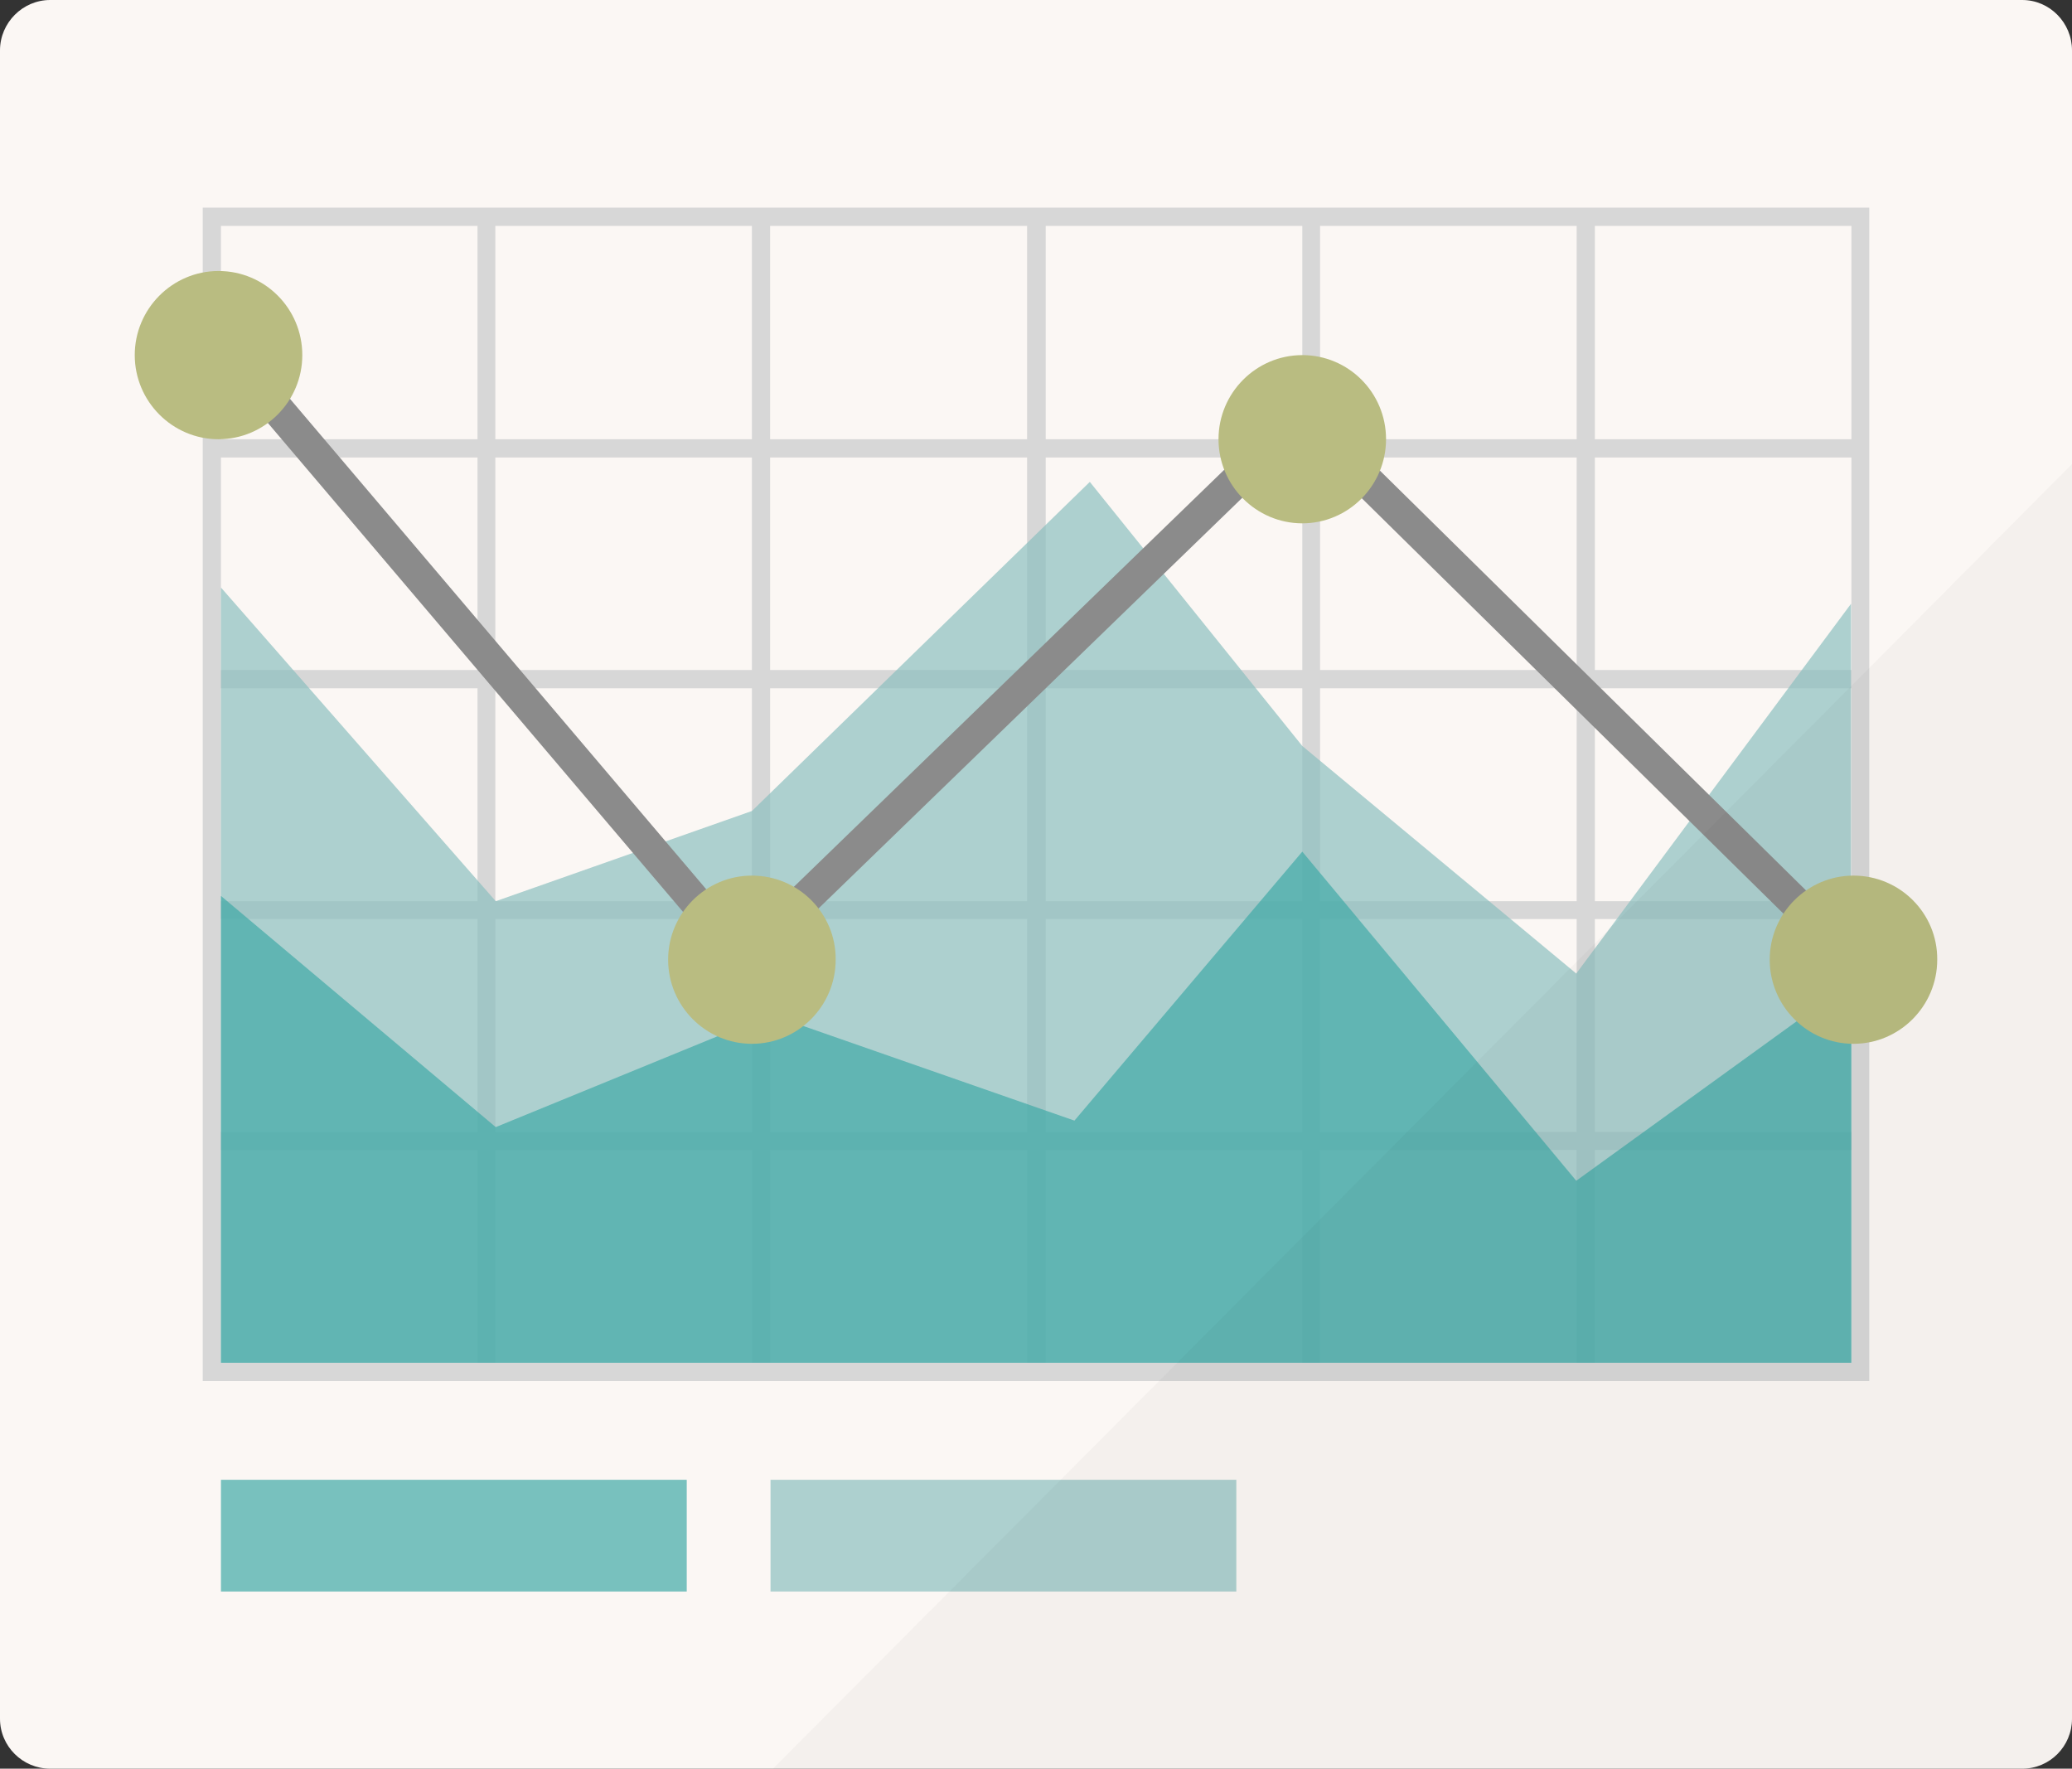
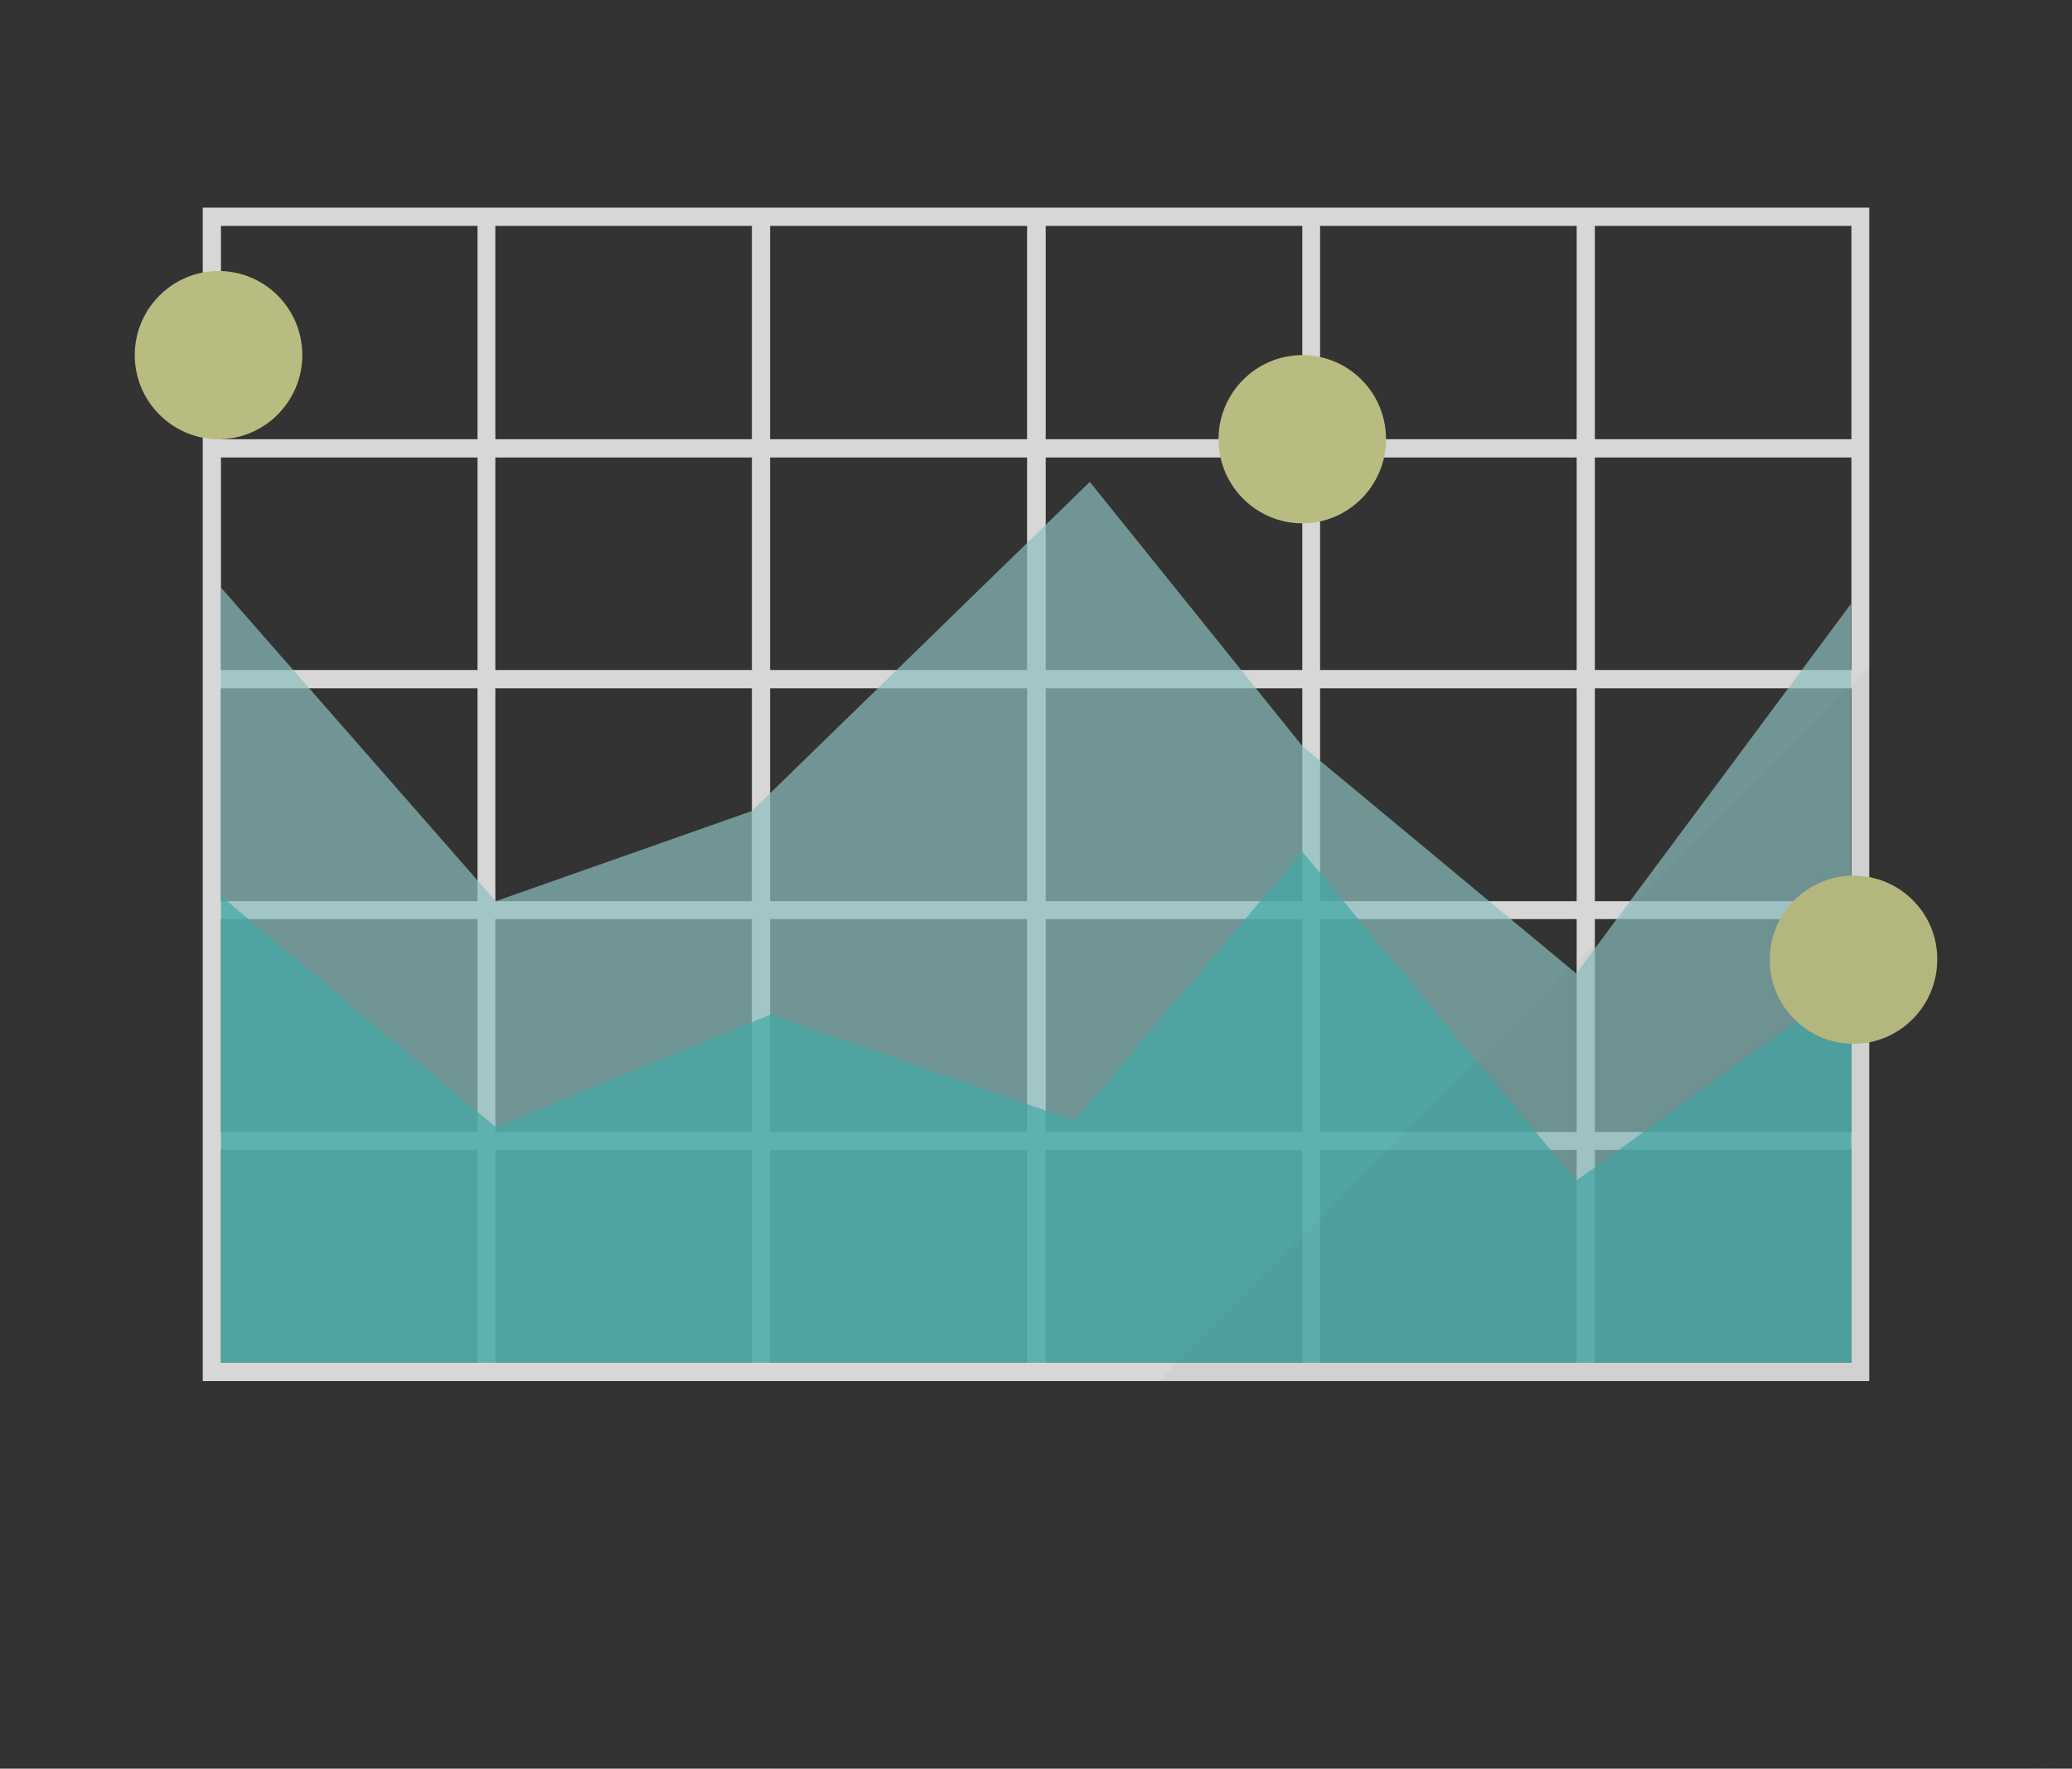
<svg xmlns="http://www.w3.org/2000/svg" width="116" height="99" viewBox="0 0 116 99" fill="none">
  <rect x="0" y="0" width="116" height="99" fill="#333333" stroke="none" />
-   <path d="M116 2.82V96.203C116 97.749 114.754 99 113.213 99H2.809C1.269 99 0 97.749 0 96.203V2.82C0 1.274 1.269 0 2.809 0H113.213C114.754 0 116 1.274 116 2.82Z" fill="#FBF7F4" />
  <path d="M11.351 11.622V77.303H104.649V11.622H11.351ZM26.734 76.28H12.37V64.362H26.734V76.28ZM26.734 63.362H12.37V51.444H26.734V63.362ZM26.734 50.444H12.37V38.526H26.734V50.444ZM26.734 37.503H12.37V25.608H26.734V37.503ZM26.734 24.585H12.37V12.645H26.734V24.585ZM42.095 76.28H27.731V64.362H42.095V76.28ZM42.095 63.362H27.731V51.444H42.095V63.362ZM42.095 50.444H27.731V38.526H42.095V50.444ZM42.095 37.503H27.731V25.608H42.095V37.503ZM42.095 24.585H27.731V12.645H42.095V24.585ZM57.501 76.28H43.115V64.362H57.501V76.28ZM57.501 63.362H43.115V51.444H57.501V63.362ZM57.501 50.444H43.115V38.526H57.501V50.444ZM57.501 37.503H43.115V25.608H57.501V37.503ZM57.501 24.585H43.115V12.645H57.501V24.585ZM72.908 76.28H58.544V64.362H72.908V76.28ZM72.908 63.362H58.544V51.444H72.908V63.362ZM72.908 50.444H58.544V38.526H72.908V50.444ZM72.908 37.503H58.544V25.608H72.908V37.503ZM72.908 24.585H58.544V12.645H72.908V24.585ZM88.269 76.28H73.904V64.362H88.269V76.28ZM88.269 63.362H73.904V51.444H88.269V63.362ZM88.269 50.444H73.904V38.526H88.269V50.444ZM88.269 37.503H73.904V25.608H88.269V37.503ZM88.269 24.585H73.904V12.645H88.269V24.585ZM103.652 76.28H89.288V64.362H103.652V76.28ZM103.652 63.362H89.288V51.444H103.652V63.362ZM103.652 50.444H89.288V38.526H103.652V50.444ZM103.652 37.503H89.288V25.608H103.652V37.503ZM103.652 24.585H89.288V12.645H103.652V24.585Z" fill="#D7D7D7" />
-   <path opacity="0.7" d="M69.215 82.83H43.137V89.084H69.215V82.83Z" fill="#8CC0BF" />
  <path opacity="0.7" d="M88.246 54.492L72.908 41.756L61.013 26.973L42.095 45.395L27.754 50.444L12.37 32.886V76.28H103.629V33.796L88.246 54.492Z" fill="#8CC0BF" />
-   <path opacity="0.7" d="M38.447 82.83H12.37V89.084H38.447V82.83Z" fill="#41AAA7" />
  <path opacity="0.7" d="M88.246 66.091L72.908 47.669L60.152 62.725L43.137 56.789L27.754 63.089L12.37 50.148V76.28H103.652V54.947L88.246 66.091Z" fill="#41AAA7" />
-   <path d="M41.574 54.969L11.192 19.195L12.574 18.012L41.688 52.309L72.908 22.061L104.4 53.082L103.131 54.378L72.908 24.608L41.574 54.969Z" fill="#8B8B8B" />
  <path d="M72.908 19.877C70.325 19.877 68.218 21.992 68.218 24.585C68.218 27.178 70.325 29.293 72.908 29.293C75.49 29.293 77.597 27.178 77.597 24.585C77.597 21.97 75.49 19.877 72.908 19.877Z" fill="#B9BC81" />
  <path d="M103.766 49.011C101.183 49.011 99.076 51.126 99.076 53.718C99.076 56.311 101.183 58.426 103.766 58.426C106.348 58.426 108.455 56.311 108.455 53.718C108.478 51.126 106.371 49.011 103.766 49.011Z" fill="#B9BC81" />
-   <path d="M42.095 49.011C39.512 49.011 37.405 51.126 37.405 53.718C37.405 56.311 39.512 58.426 42.095 58.426C44.678 58.426 46.785 56.311 46.785 53.718C46.808 51.126 44.701 49.011 42.095 49.011Z" fill="#B9BC81" />
  <path d="M12.234 15.169C9.651 15.169 7.544 17.285 7.544 19.877C7.544 22.47 9.651 24.585 12.234 24.585C14.817 24.585 16.924 22.47 16.924 19.877C16.924 17.262 14.817 15.169 12.234 15.169Z" fill="#B9BC81" />
  <path opacity="0.03" d="M116 25.973V96.203C116 97.749 114.754 99 113.213 99H43.273L59.359 82.853L64.865 77.326L65.884 76.303L72.908 69.252L103.448 38.595L103.516 38.527L104.649 37.39L116 25.973Z" fill="#040000" />
</svg>